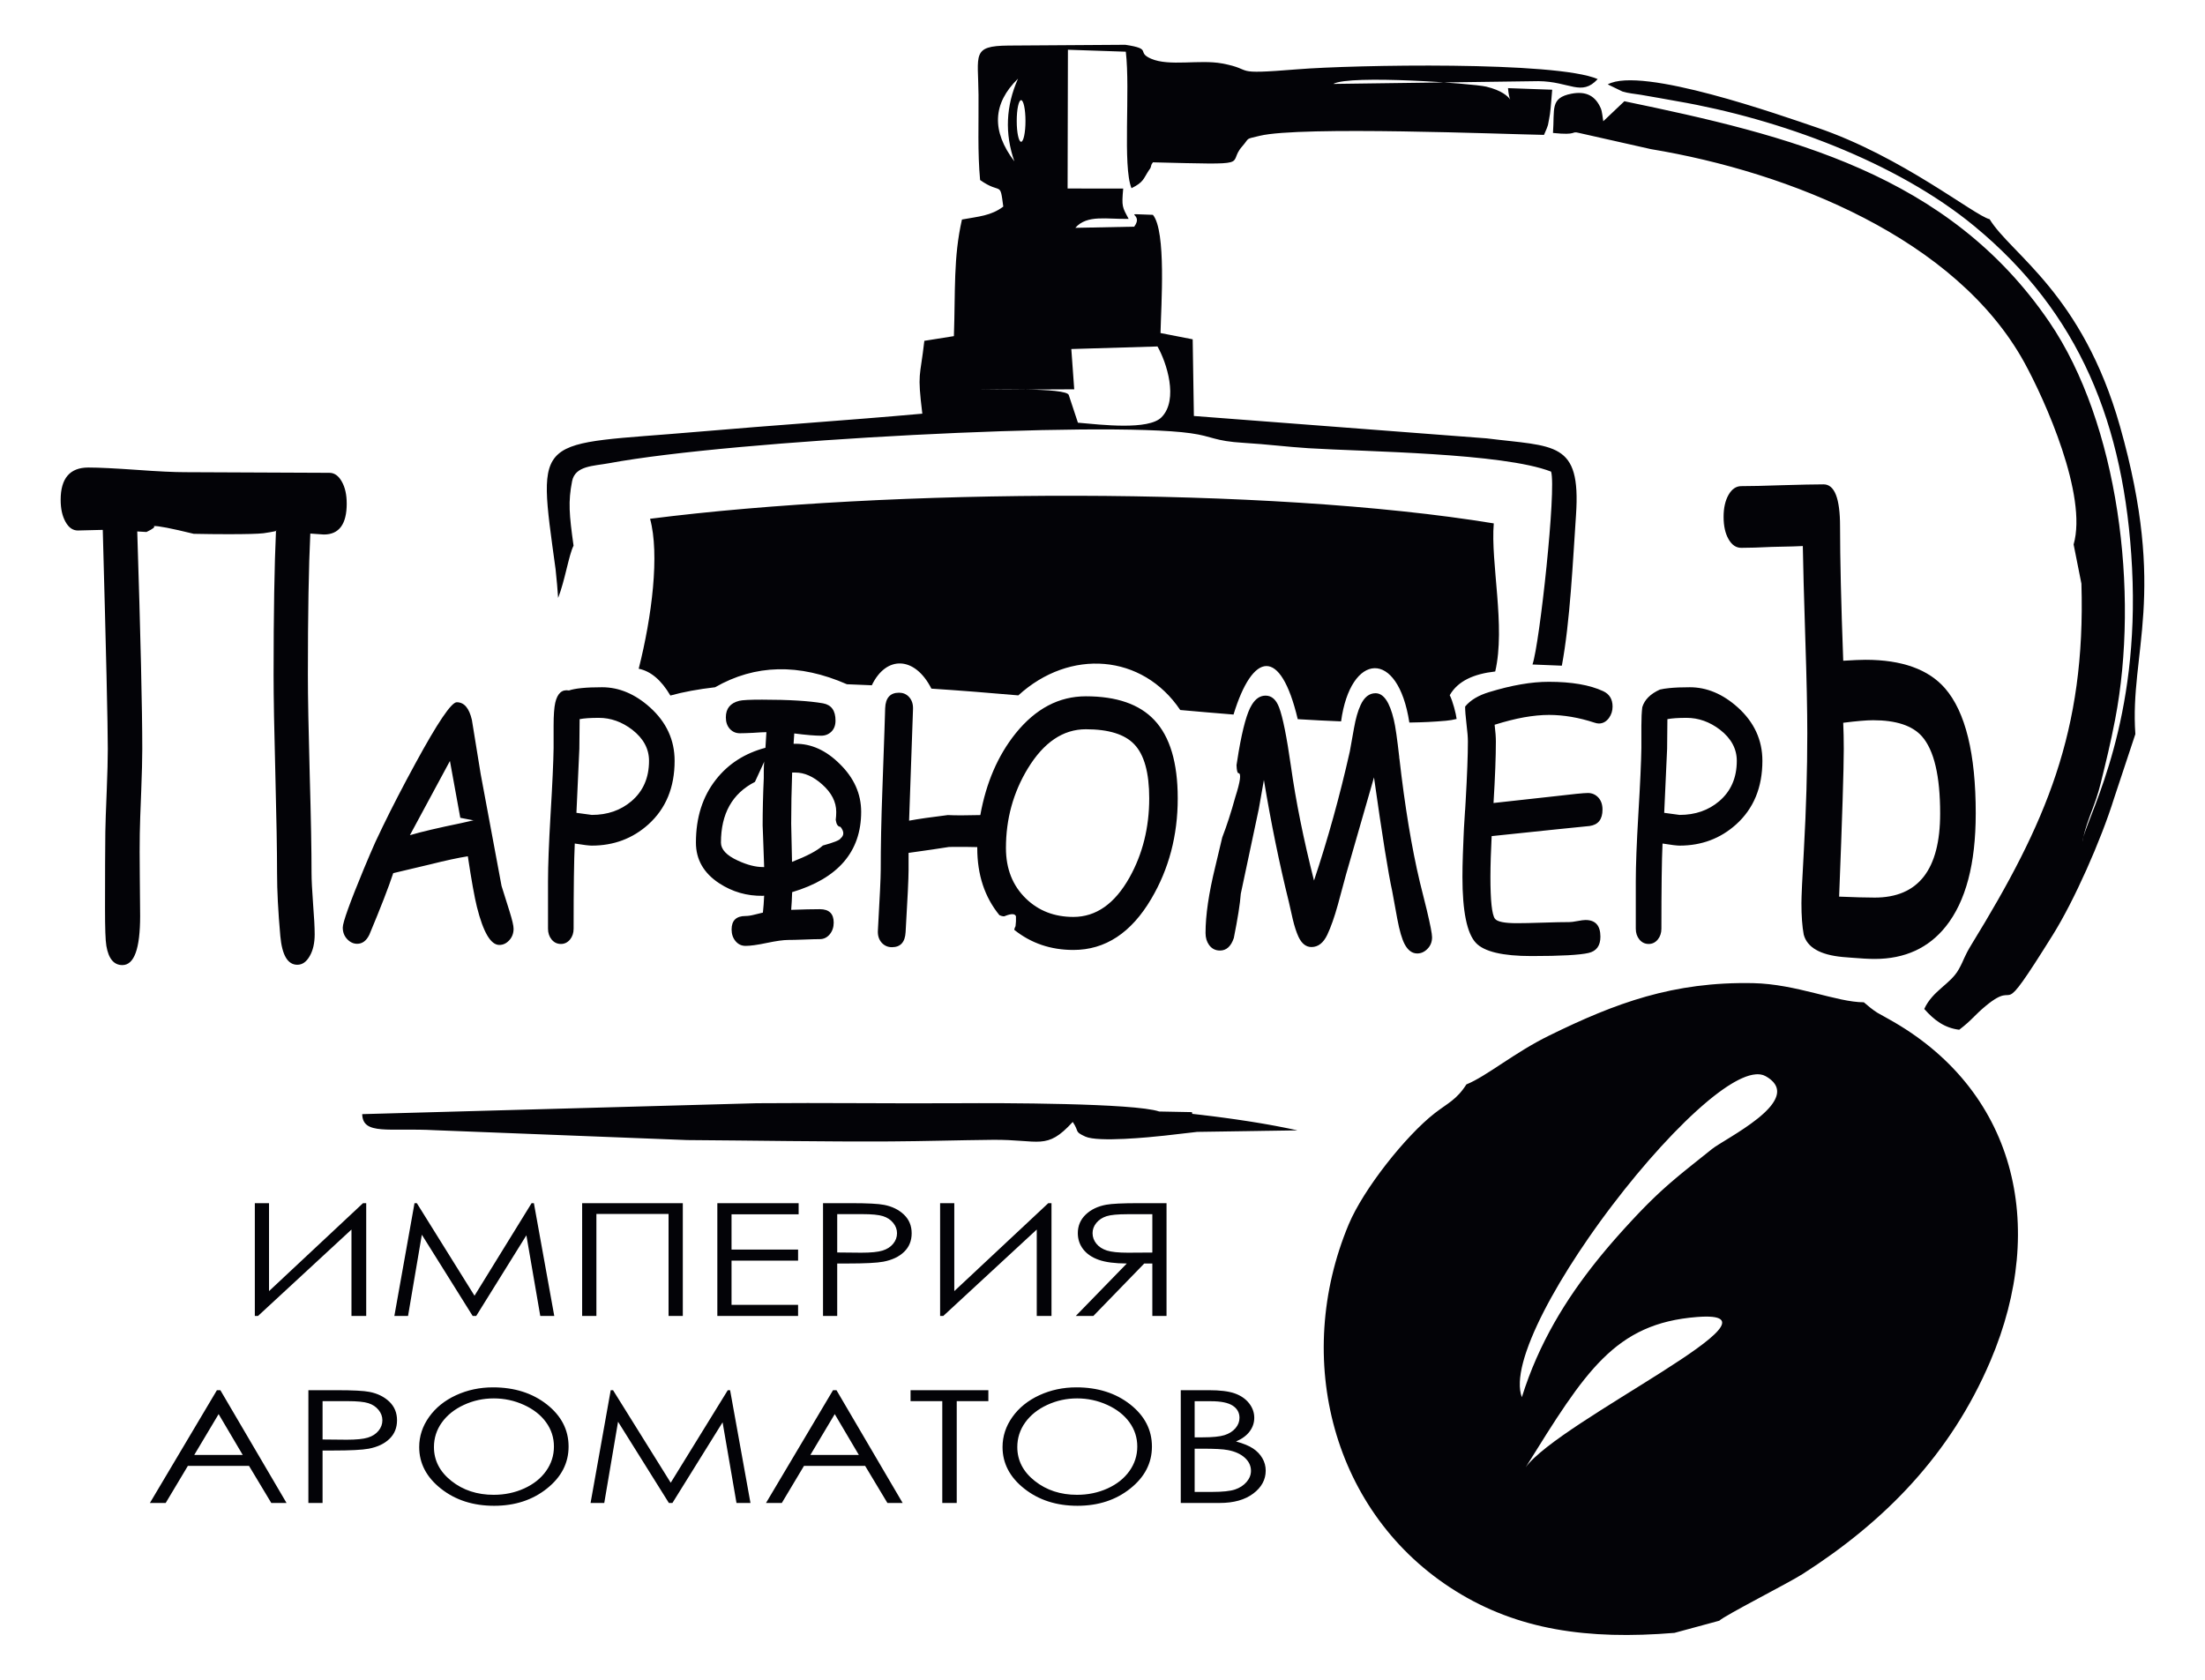
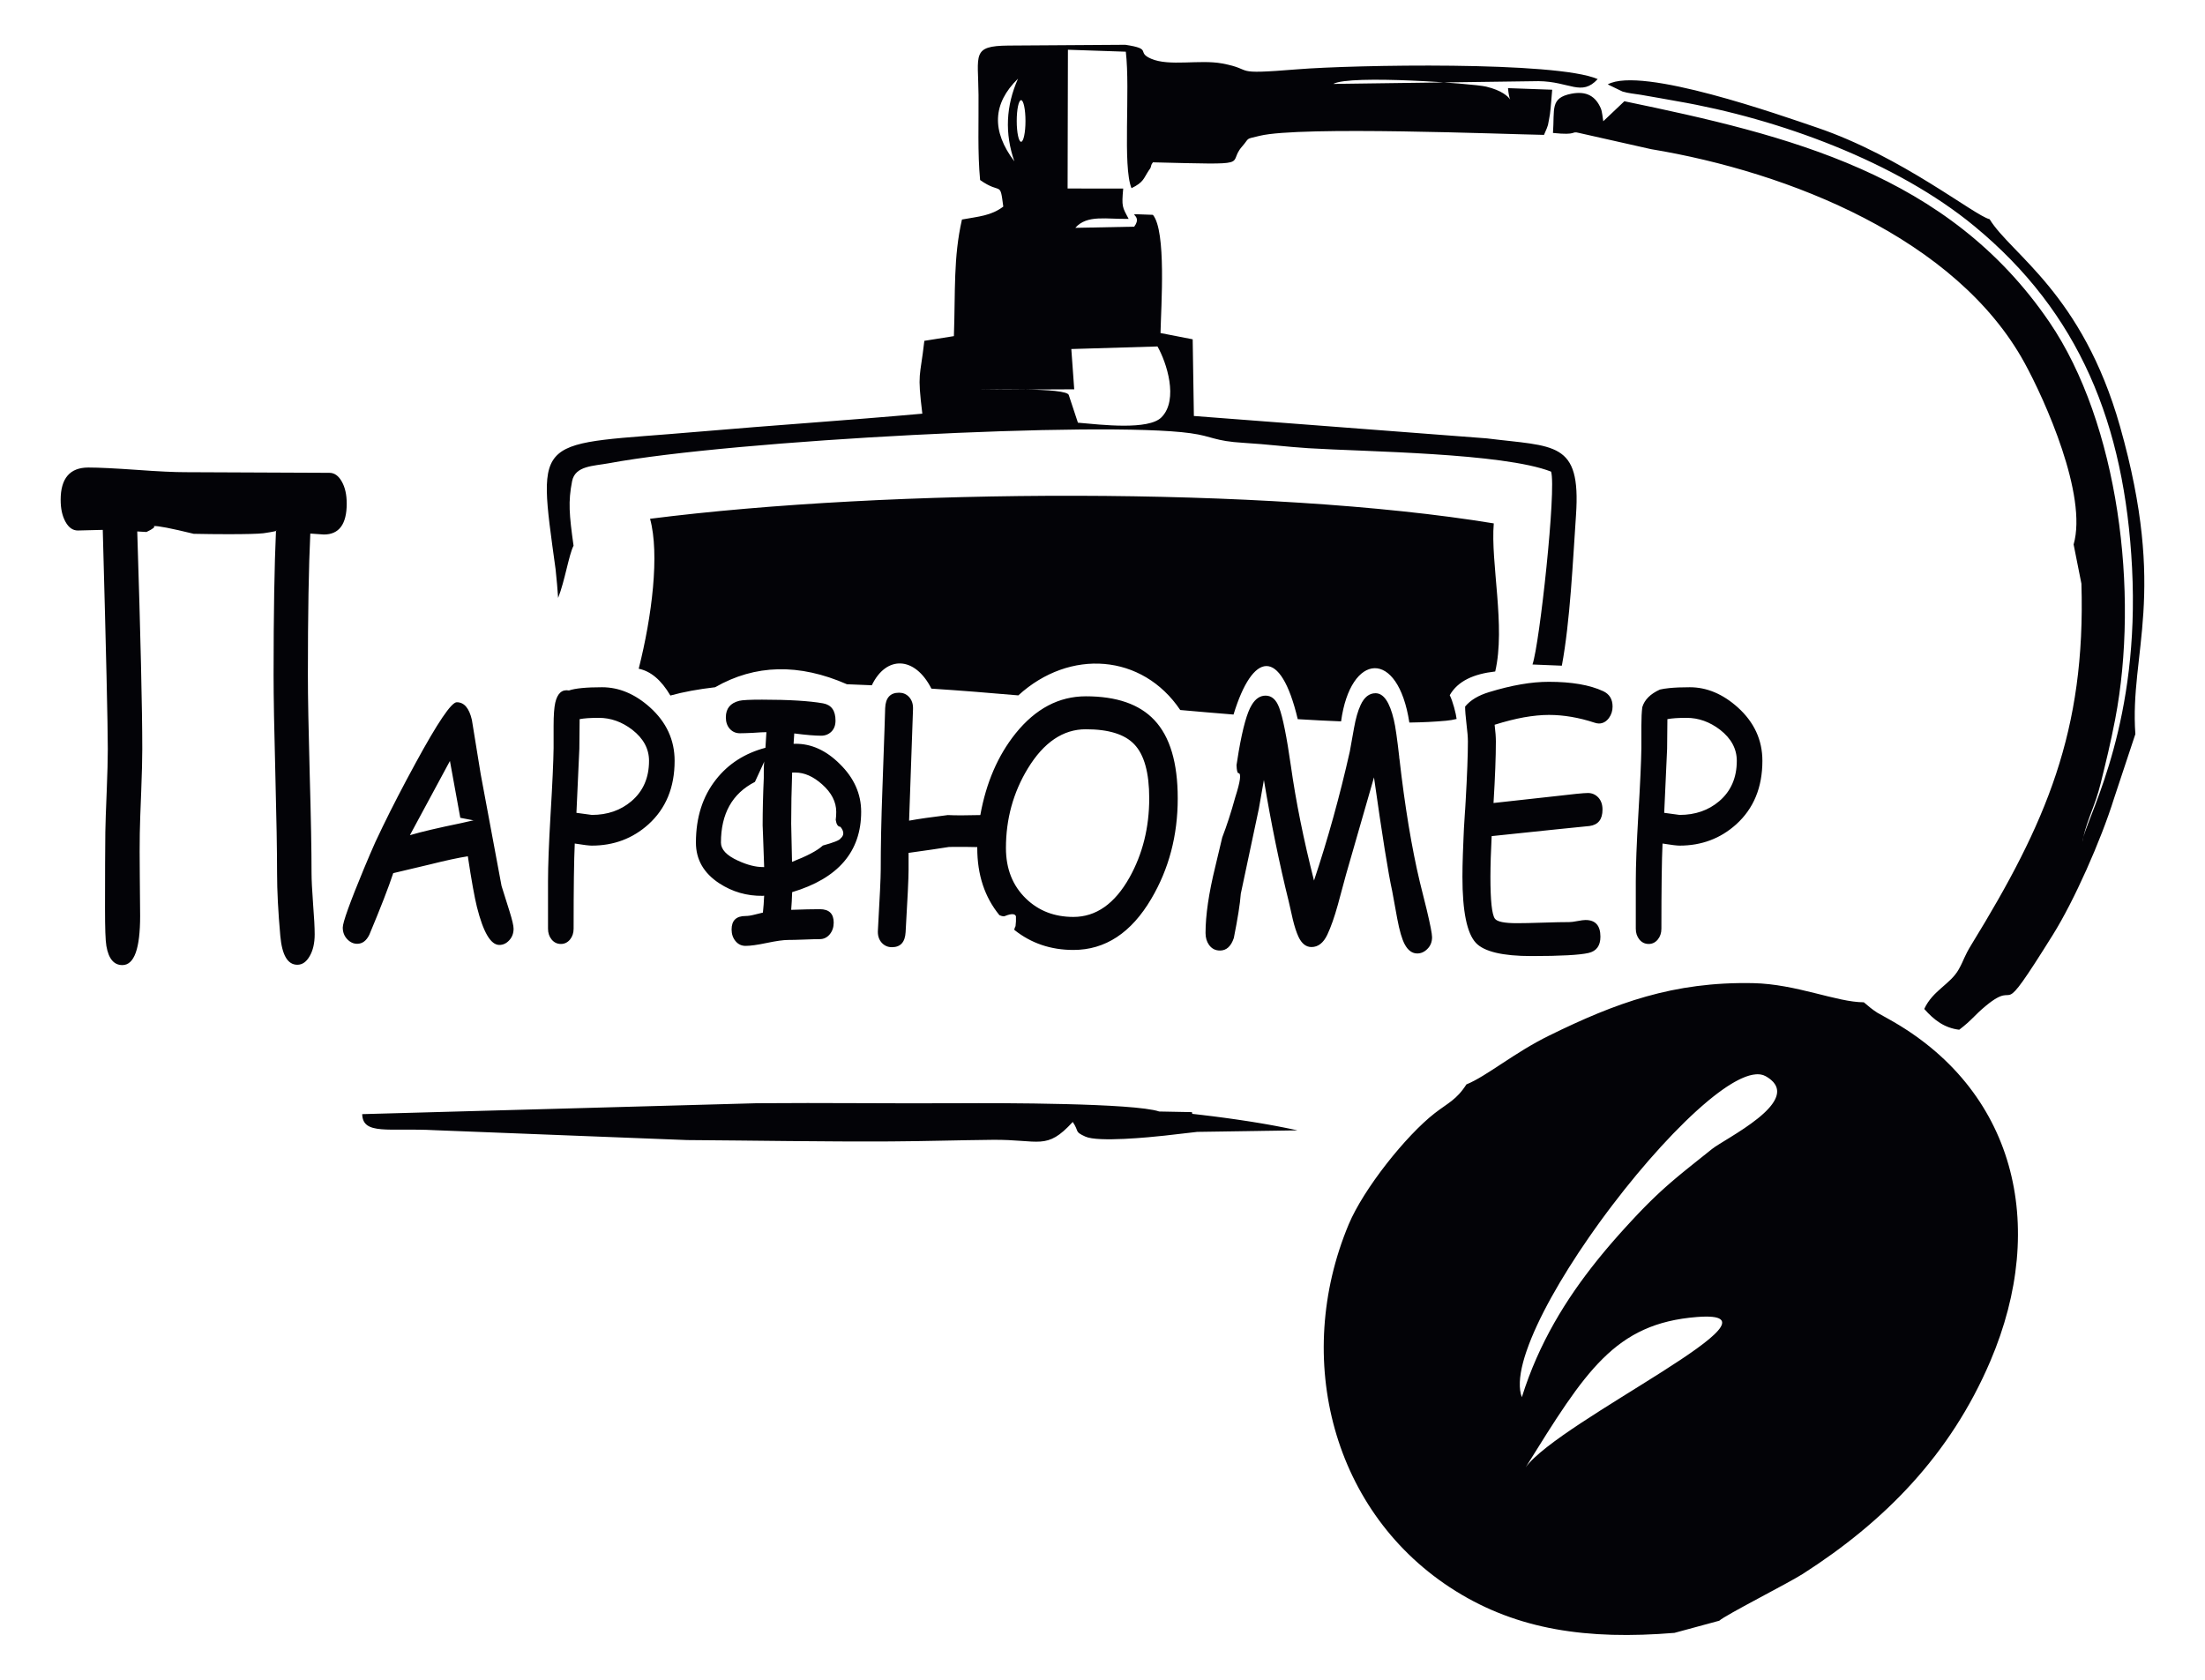
<svg xmlns="http://www.w3.org/2000/svg" xmlns:ns1="http://sodipodi.sourceforge.net/DTD/sodipodi-0.dtd" version="1.1" width="595.276pt" height="453.543pt" id="svg13" viewBox="0 0 595.276 453.543" ns1:docname="ПарфюмерЪ лого.cdr">
  <defs id="defs17" />
  <g id="Layer1000">
    <path d="m 134.797,255.133 c -2.322,0 -4.332,-3.426 -6.047,-10.264 -0.643,-2.593 -1.471,-7.159 -2.452,-13.675 -2.562,0.4 -5.927,1.125 -10.083,2.168 l -10.055,2.387 c -1.25,3.798 -3.403,9.344 -6.458,16.638 -0.801,1.635 -1.895,2.436 -3.274,2.436 -1.021,0 -1.91,-0.416 -2.706,-1.26 -0.789,-0.831 -1.189,-1.883 -1.189,-3.132 0,-1.378 1.894,-6.673 5.699,-15.856 1.186,-2.842 2.203,-5.215 3.055,-7.118 l 0.08,-0.176 c 0.619,-1.333 1.274,-2.71 1.963,-4.128 l 0.004,-0.005 c 2.489,-5.138 5.434,-10.833 8.837,-17.079 5.97,-10.975 9.681,-16.465 11.137,-16.465 1.998,0 3.351,1.583 4.086,4.775 l 2.372,14.61 5.632,30.204 2.158,6.864 c 0.733,2.345 1.092,3.901 1.092,4.69 0,1.246 -0.386,2.282 -1.17,3.126 -0.775,0.851 -1.676,1.26 -2.681,1.26 z m -13.331,-49.671 -10.806,20.037 c 3.041,-0.903 7.675,-1.988 13.862,-3.263 3.392,-0.76 4.476,-1.013 3.243,-0.757 l -3.502,-0.671 z m 38.303,22.855 c -0.707,0 -2.241,-0.179 -4.602,-0.563 -0.208,4.378 -0.311,12.046 -0.311,22.993 0,1.154 -0.32,2.131 -0.978,2.934 -0.659,0.789 -1.472,1.189 -2.45,1.189 -1.017,0 -1.843,-0.4 -2.5,-1.189 -0.658,-0.802 -0.984,-1.779 -0.984,-2.934 v -12.774 c 0,-4.259 0.232,-10.264 0.685,-17.992 0.504,-8.38 0.774,-14.374 0.823,-17.992 v -5.993 c 0,-2.877 0.155,-4.951 0.448,-6.263 0.587,-2.548 1.823,-3.645 3.702,-3.306 0.817,-0.279 1.962,-0.503 3.447,-0.649 1.483,-0.15 3.312,-0.222 5.48,-0.222 4.599,0 8.92,1.823 12.952,5.442 4.427,3.99 6.642,8.796 6.642,14.418 0,7.192 -2.357,12.905 -7.087,17.178 -4.247,3.809 -9.327,5.723 -15.269,5.723 z m 1.883,-34.499 c -1.097,0 -2.091,0.028 -2.965,0.086 -0.862,0.059 -1.601,0.148 -2.205,0.267 l -0.077,7.999 -0.786,17.295 4.151,0.563 c 4.228,0 7.787,-1.234 10.686,-3.697 3.175,-2.698 4.76,-6.333 4.76,-10.914 0,-3.236 -1.512,-6.04 -4.527,-8.384 -2.797,-2.145 -5.812,-3.214 -9.036,-3.214 z m 70.833,25.377 c 0,10.754 -6.218,17.977 -18.633,21.686 -0.053,1.734 -0.14,3.336 -0.258,4.776 3.25,-0.119 5.827,-0.177 7.732,-0.177 2.504,0 3.746,1.215 3.746,3.621 0,1.242 -0.351,2.294 -1.074,3.171 -0.725,0.861 -1.611,1.292 -2.672,1.292 -0.952,0 -2.372,0.046 -4.264,0.118 -1.883,0.074 -3.312,0.105 -4.267,0.105 -1.301,0 -3.223,0.27 -5.765,0.802 -2.526,0.533 -4.447,0.798 -5.749,0.798 -1.085,0 -1.986,-0.414 -2.707,-1.276 -0.709,-0.861 -1.068,-1.894 -1.068,-3.144 0,-2.431 1.248,-3.649 3.774,-3.649 0.645,0 1.448,-0.115 2.373,-0.355 1.237,-0.312 2.002,-0.507 2.308,-0.563 0.156,-1.397 0.26,-2.909 0.335,-4.569 l -0.374,0.042 c -4.28,0.061 -8.2,-1.064 -11.745,-3.38 -4.205,-2.759 -6.302,-6.422 -6.302,-10.995 0,-6.777 1.803,-12.457 5.428,-17.041 3.323,-4.228 7.771,-7.079 13.34,-8.557 0.08,-1.337 0.158,-2.747 0.26,-4.216 -0.723,0 -1.922,0.059 -3.586,0.18 -1.532,0.073 -2.733,0.115 -3.583,0.115 -1.084,0 -1.984,-0.396 -2.707,-1.182 -0.722,-0.802 -1.073,-1.84 -1.073,-3.116 0,-2.372 1.2,-3.855 3.625,-4.465 0.825,-0.208 2.877,-0.311 6.15,-0.311 7.285,0 12.777,0.342 16.475,0.994 2.245,0.416 3.354,1.959 3.354,4.66 0,1.244 -0.362,2.239 -1.109,2.98 -0.747,0.726 -1.66,1.1 -2.772,1.1 -1.64,0 -4.062,-0.196 -7.256,-0.612 -0.057,0.964 -0.119,1.881 -0.18,2.789 h 0.488 c 4.305,-0.03 8.286,1.777 11.964,5.432 3.854,3.764 5.791,8.082 5.791,12.946 z m -6.731,0 c 0,-2.699 -1.277,-5.175 -3.818,-7.429 -2.384,-2.125 -4.796,-3.179 -7.205,-3.179 -0.286,0 -0.571,0 -0.878,0 -0.17,4.705 -0.258,9.291 -0.258,13.784 0,0.886 0.077,4.346 0.223,10.338 4.005,-1.557 6.739,-2.997 8.195,-4.304 l 0.131,-0.114 c 2.956,-0.81 4.548,-1.448 4.775,-1.91 0.996,-0.838 0.989,-1.886 -0.028,-3.143 -0.671,-0.02 -1.097,-0.643 -1.274,-1.867 0.092,-0.694 0.138,-1.419 0.138,-2.176 z m -19.456,14.906 c -0.27,-7.775 -0.41,-11.479 -0.41,-11.171 0,-3.975 0.1,-8.262 0.308,-12.861 -0.019,-3.014 0.053,-4.546 0.209,-4.6 l -2.601,5.646 c -6.118,3.126 -9.172,8.588 -9.172,16.384 0,1.856 1.517,3.473 4.577,4.867 2.509,1.161 4.756,1.736 6.714,1.736 0.131,0 0.258,0 0.374,0 z m 111.651,-18.555 c 0,10.027 -2.376,19.058 -7.131,27.115 -5.416,9.213 -12.431,13.824 -21.039,13.824 -6.114,0 -11.433,-1.807 -15.964,-5.432 0.045,-0.336 0.16,-0.667 0.346,-0.993 0.115,-0.851 0.151,-1.738 0.112,-2.665 -0.263,-0.719 -1.213,-0.755 -2.849,-0.113 -0.3,0.214 -0.833,0.152 -1.613,-0.187 -3.988,-4.875 -5.983,-10.912 -5.983,-18.126 v -0.253 c -1.692,-0.059 -4.218,-0.073 -7.598,-0.042 -2.458,0.399 -6.11,0.933 -10.946,1.603 0,1.538 0,3.067 0,4.607 0,2.227 -0.27,7.833 -0.801,16.81 -0.151,2.698 -1.38,4.048 -3.698,4.048 -1.082,0 -1.986,-0.388 -2.723,-1.172 -0.797,-0.875 -1.16,-2.016 -1.054,-3.441 0.5,-8.798 0.761,-14.223 0.761,-16.246 0,-6.286 0.14,-13.567 0.451,-21.86 0.5,-13.931 0.745,-21.213 0.745,-21.82 0.107,-2.777 1.359,-4.174 3.745,-4.174 1.052,0 1.946,0.363 2.638,1.088 0.813,0.846 1.188,1.958 1.136,3.351 -0.243,6.723 -0.595,16.764 -1.058,30.111 2.477,-0.458 5.96,-0.963 10.468,-1.512 1.962,0.103 4.888,0.103 8.764,0 1.567,-8.724 4.732,-16.066 9.518,-22.042 5.389,-6.688 11.708,-10.024 18.965,-10.024 8.304,0 14.481,2.134 18.5,6.422 4.205,4.463 6.309,11.492 6.309,21.121 z m -7.698,0 c 0,-6.928 -1.356,-11.792 -4.048,-14.595 -2.568,-2.701 -6.926,-4.052 -13.063,-4.052 -6.148,0 -11.37,3.533 -15.677,10.611 -3.934,6.479 -5.893,13.645 -5.893,21.461 0,5.593 1.794,10.146 5.402,13.645 3.418,3.308 7.688,4.955 12.806,4.955 6.107,0 11.162,-3.545 15.147,-10.646 3.545,-6.337 5.325,-13.474 5.325,-21.378 z m 72.359,41.888 c -1.364,0 -2.485,-0.818 -3.362,-2.431 -0.759,-1.394 -1.429,-3.712 -2.038,-6.957 l -1.367,-7.476 c -1.032,-4.63 -2.669,-14.867 -4.911,-30.678 l -7.543,26.21 -2.23,8.248 c -0.915,3.276 -1.856,5.961 -2.835,8.037 -1.056,2.213 -2.476,3.314 -4.271,3.314 -1.48,0 -2.65,-0.937 -3.517,-2.791 -0.554,-1.215 -1.058,-2.759 -1.512,-4.641 l -1.094,-4.822 c -2.537,-10.237 -4.78,-21.182 -6.717,-32.855 l -1.367,7.772 -4.871,22.944 c -0.194,2.705 -0.825,6.678 -1.883,11.957 -0.759,2.255 -1.999,3.381 -3.738,3.381 -1.238,0 -2.218,-0.5 -2.951,-1.513 -0.621,-0.871 -0.945,-1.939 -0.945,-3.216 0,-4.84 0.879,-10.77 2.605,-17.816 l 1.902,-7.995 c 1.229,-3.179 2.4,-6.79 3.513,-10.836 1.387,-4.324 1.673,-6.496 0.857,-6.517 -0.287,-0.028 -0.458,-0.751 -0.514,-2.168 l 0.589,-3.691 c 1.105,-6.394 2.279,-10.578 3.517,-12.551 1.008,-1.688 2.257,-2.521 3.741,-2.521 1.637,0 2.861,1.066 3.661,3.222 0.978,2.563 2.037,7.828 3.171,15.766 1.341,9.538 3.418,19.845 6.24,30.94 3.723,-11.152 6.949,-22.765 9.669,-34.856 l 1.136,-6.336 c 0.451,-2.548 1.044,-4.611 1.767,-6.173 0.978,-2.145 2.331,-3.213 4.044,-3.213 2.173,0 3.817,2.401 4.942,7.207 0.411,1.661 0.897,5.066 1.481,10.243 -0.307,-0.188 -0.307,-0.168 0.005,0.064 1.483,13.065 3.334,24.234 5.537,33.495 l 1.859,7.477 c 0.953,4.006 1.433,6.466 1.433,7.385 0,1.247 -0.402,2.298 -1.229,3.132 -0.811,0.846 -1.743,1.26 -2.775,1.26 z m 49.032,-62.091 c -0.358,0 -0.743,-0.08 -1.173,-0.222 -4.256,-1.397 -8.365,-2.093 -12.311,-2.093 -2.062,0 -4.317,0.226 -6.768,0.654 -2.44,0.446 -5.066,1.112 -7.89,2.002 0.231,1.883 0.335,3.396 0.335,4.526 0,4.018 -0.204,9.554 -0.633,16.599 l 16.541,-1.823 c 4.86,-0.581 7.84,-0.875 8.947,-0.875 1.108,0 2.039,0.413 2.799,1.213 0.75,0.817 1.133,1.901 1.133,3.262 0,2.642 -1.157,4.109 -3.479,4.434 l -8.987,0.909 -17.459,1.823 c -0.085,2.063 -0.177,4.003 -0.242,5.843 -0.049,1.839 -0.091,3.561 -0.091,5.162 0,6.396 0.4,10.162 1.212,11.291 0.609,0.817 2.578,1.215 5.931,1.215 1.563,0 3.905,-0.045 7.041,-0.15 3.132,-0.106 5.49,-0.148 7.092,-0.148 0.5,0 1.237,-0.087 2.214,-0.279 0.992,-0.191 1.715,-0.283 2.193,-0.283 2.668,0 4.012,1.495 4.012,4.509 0,2.445 -1.074,3.9 -3.215,4.39 -2.369,0.548 -7.487,0.833 -15.377,0.833 -7.802,0 -12.816,-1.19 -15.03,-3.561 -2.414,-2.579 -3.629,-8.515 -3.629,-17.816 0,-1.852 0.043,-3.885 0.119,-6.094 0.051,-1.471 0.114,-3.021 0.185,-4.652 v -0.004 l 0.102,-2.319 0.003,-0.029 0.005,-0.119 0.296,-4.751 0.015,-0.024 0.116,-1.99 0.019,-0.29 c 0.416,-7.231 0.615,-12.657 0.615,-16.274 0,-1.084 -0.117,-2.644 -0.378,-4.717 -0.246,-2.076 -0.372,-3.649 -0.372,-4.718 1.413,-1.73 3.582,-3.033 6.499,-3.912 3.019,-0.921 5.865,-1.619 8.545,-2.081 2.684,-0.474 5.21,-0.696 7.58,-0.696 6.111,0 10.998,0.833 14.645,2.525 1.692,0.785 2.541,2.163 2.541,4.165 0,1.158 -0.336,2.182 -0.98,3.083 -0.734,0.984 -1.64,1.485 -2.723,1.485 z m 21.789,32.974 c -0.706,0 -2.245,-0.179 -4.603,-0.563 -0.204,4.378 -0.307,12.046 -0.307,22.993 0,1.154 -0.324,2.131 -0.982,2.934 -0.658,0.789 -1.468,1.189 -2.449,1.189 -1.017,0 -1.844,-0.4 -2.5,-1.189 -0.658,-0.802 -0.98,-1.779 -0.98,-2.934 v -12.774 c 0,-4.259 0.23,-10.264 0.683,-17.992 0.504,-8.38 0.77,-14.374 0.824,-17.992 v -5.993 c 0,-2.109 0.085,-3.789 0.245,-5.049 0.602,-2.018 2.189,-3.604 4.752,-4.761 v -0.003 c 0.705,-0.168 1.572,-0.303 2.596,-0.405 1.483,-0.15 3.316,-0.222 5.48,-0.222 4.602,0 8.919,1.823 12.956,5.442 4.424,3.99 6.642,8.796 6.642,14.418 0,7.192 -2.361,12.905 -7.093,17.178 -4.24,3.809 -9.322,5.723 -15.265,5.723 z m 1.882,-34.499 c -1.092,0 -2.087,0.028 -2.965,0.086 -0.862,0.059 -1.597,0.148 -2.206,0.267 l -0.076,7.999 -0.785,17.295 4.151,0.563 c 4.231,0 7.786,-1.234 10.688,-3.697 3.171,-2.698 4.758,-6.333 4.758,-10.914 0,-3.236 -1.509,-6.04 -4.523,-8.384 -2.801,-2.145 -5.815,-3.214 -9.042,-3.214 z" style="fill:#030307;fill-rule:evenodd" id="path2" />
    <path d="m 93.604,135.949 c 0,5.572 -2.054,8.369 -6.174,8.369 -0.161,0 -1.375,-0.087 -3.658,-0.257 -0.432,8.943 -0.653,21.657 -0.653,38.171 0,5.974 0.173,14.885 0.491,26.744 0.338,11.856 0.496,20.773 0.496,26.742 0,1.855 0.145,4.598 0.412,8.283 0.291,3.686 0.435,6.459 0.435,8.286 0,2.345 -0.447,4.316 -1.344,5.858 -0.894,1.57 -1.992,2.339 -3.336,2.339 -2.605,0 -4.12,-2.571 -4.598,-7.77 -0.589,-6.57 -0.877,-12.255 -0.877,-16.997 0,-5.969 -0.159,-14.885 -0.463,-26.742 -0.32,-11.859 -0.476,-20.77 -0.476,-26.744 0,-16.568 0.222,-29.571 0.65,-38.999 h -0.047 c 0.658,0.058 -0.447,0.314 -3.322,0.743 -1.515,0.175 -4.727,0.256 -9.578,0.256 -3.135,0 -6.223,-0.035 -9.258,-0.101 -6.108,-1.493 -9.713,-2.191 -10.816,-2.096 0.496,0.22 -0.151,0.755 -1.944,1.601 v 0.003 l -2.489,-0.148 c 0.893,28.284 1.356,47.888 1.356,58.745 0,2.739 -0.096,6.543 -0.286,11.397 -0.227,5.401 -0.351,9.227 -0.387,11.458 -0.048,2.799 -0.048,6.486 0,11.058 0.064,5.798 0.096,9.509 0.096,11.14 0,8.858 -1.595,13.286 -4.803,13.286 -2.283,0 -3.721,-1.716 -4.313,-5.172 -0.255,-1.456 -0.364,-4.827 -0.364,-10.137 0,-9.148 0.033,-16.005 0.083,-20.577 0.027,-2.139 0.159,-5.885 0.379,-11.228 0.191,-4.742 0.287,-8.487 0.287,-11.226 0,-6.574 -0.458,-26.286 -1.357,-59.169 -0.657,0 -1.787,0.026 -3.367,0.083 -1.436,0.059 -2.572,0.085 -3.37,0.085 -1.343,0 -2.46,-0.77 -3.323,-2.342 -0.877,-1.57 -1.308,-3.544 -1.308,-5.943 0,-5.798 2.494,-8.714 7.473,-8.714 2.904,0 7.251,0.228 13.063,0.63 5.795,0.424 10.135,0.627 13.04,0.627 l 38.977,0.172 c 1.34,0 2.441,0.77 3.332,2.341 0.899,1.573 1.34,3.544 1.34,5.944 z" style="fill:#030307;fill-rule:evenodd" id="path4" />
-     <path d="m 533.381,219.66 c 0,13.573 -2.686,23.71 -8.059,30.456 -4.662,5.854 -11.074,8.798 -19.211,8.798 -1.583,0 -3.725,-0.115 -6.427,-0.344 l -2.068,-0.167 -0.045,-0.004 -0.12,-0.009 c -6.082,-0.569 -9.585,-2.589 -10.508,-6.05 -0.412,-2.236 -0.619,-5.062 -0.619,-8.482 0,-1.627 0.207,-6.488 0.673,-14.569 0.609,-10.944 0.909,-21.375 0.909,-31.313 0,-6.143 -0.17,-14.573 -0.528,-25.284 -0.38,-11.945 -0.609,-20.349 -0.679,-25.26 -0.803,0.06 -3.573,0.144 -8.304,0.233 -3.378,0.167 -6.147,0.252 -8.304,0.252 -1.417,0 -2.556,-0.77 -3.443,-2.342 -0.891,-1.54 -1.336,-3.57 -1.336,-6.03 0,-2.397 0.445,-4.369 1.336,-5.94 0.887,-1.544 2.026,-2.346 3.443,-2.346 2.488,0 6.178,-0.082 11.104,-0.254 4.928,-0.14 8.636,-0.228 11.109,-0.228 2.965,0 4.448,3.773 4.448,11.369 0,8.544 0.28,20.63 0.858,36.255 2.735,-0.168 4.73,-0.256 6,-0.256 9.836,0 17.002,2.572 21.468,7.688 5.536,6.372 8.306,17.654 8.306,33.827 z m -9.606,0 c 0,-10.145 -1.632,-17.116 -4.928,-20.857 -2.569,-2.887 -6.953,-4.343 -13.167,-4.343 -1.779,0 -4.467,0.229 -8.073,0.688 0.097,2.168 0.149,4.538 0.149,7.112 0,5.227 -0.414,18.513 -1.253,39.828 4.183,0.175 7.381,0.26 9.607,0.26 11.779,0 17.664,-7.575 17.664,-22.687 z" style="fill:#030307;fill-rule:evenodd" id="path6" />
    <path d="m 410.846,377.25 c -0.107,-0.283 -0.196,-0.584 -0.274,-0.896 l -0.004,-0.005 v -0.008 c -0.075,-0.306 -0.131,-0.629 -0.176,-0.961 l -0.003,-0.02 c -0.043,-0.324 -0.071,-0.664 -0.085,-1.013 l -0.004,-0.065 c -0.009,-0.34 -0.009,-0.691 0.004,-1.05 v -0.101 c 0.016,-0.347 0.043,-0.706 0.077,-1.068 l 0.021,-0.188 c 0.039,-0.343 0.086,-0.695 0.143,-1.054 l 0.043,-0.262 c 0.055,-0.338 0.123,-0.682 0.196,-1.033 l 0.071,-0.34 c 0.075,-0.323 0.153,-0.657 0.237,-0.99 l 0.124,-0.479 c 0.08,-0.306 0.17,-0.62 0.262,-0.933 0.055,-0.188 0.112,-0.375 0.168,-0.564 0.092,-0.298 0.19,-0.598 0.291,-0.905 0.072,-0.218 0.145,-0.437 0.222,-0.655 2.973,-8.632 9.227,-19.642 16.783,-30.547 l 0.007,-0.008 0.255,-0.364 c 0.339,-0.491 0.682,-0.981 1.028,-1.467 l 0.47,-0.659 c 0.255,-0.36 0.514,-0.723 0.775,-1.085 l 0.099,-0.138 0.594,-0.822 0.1,-0.138 0.103,-0.134 0.2,-0.274 0.097,-0.138 0.1,-0.138 c 0.368,-0.496 0.735,-0.998 1.109,-1.493 v -0.004 l 0.103,-0.134 0.1,-0.138 0.102,-0.136 c 0.372,-0.494 0.746,-0.992 1.124,-1.487 l 0.013,-0.016 c 8.506,-11.177 17.839,-21.483 25.71,-28.038 l 0.005,-0.004 0.181,-0.154 c 0.379,-0.312 0.75,-0.614 1.12,-0.905 l 0.224,-0.18 c 0.344,-0.271 0.685,-0.531 1.022,-0.786 l 0.324,-0.245 c 0.315,-0.236 0.625,-0.461 0.935,-0.683 l 0.355,-0.249 c 0.282,-0.197 0.559,-0.389 0.835,-0.572 l 0.396,-0.263 c 0.259,-0.168 0.519,-0.33 0.775,-0.487 0.156,-0.098 0.31,-0.192 0.461,-0.281 0.216,-0.13 0.431,-0.25 0.641,-0.371 0.19,-0.104 0.376,-0.208 0.565,-0.306 0.173,-0.095 0.347,-0.184 0.514,-0.27 0.217,-0.105 0.427,-0.206 0.635,-0.304 0.127,-0.06 0.254,-0.114 0.38,-0.168 0.232,-0.105 0.466,-0.197 0.694,-0.286 0.088,-0.034 0.177,-0.069 0.266,-0.102 0.264,-0.093 0.516,-0.177 0.767,-0.252 l 0.217,-0.062 c 0.271,-0.073 0.535,-0.136 0.794,-0.184 l 0.064,-0.013 c 0.259,-0.044 0.512,-0.078 0.759,-0.097 l 0.012,-10e-4 0.155,-0.013 0.107,-0.005 c 0.139,-0.008 0.276,-0.008 0.408,-0.003 0.162,0.003 0.316,0.015 0.474,0.033 0.077,0.008 0.151,0.02 0.227,0.032 0.204,0.033 0.402,0.079 0.593,0.138 l 0.061,0.02 c 0.223,0.075 0.432,0.167 0.633,0.278 0.167,0.098 0.328,0.191 0.484,0.286 l 0.04,0.026 c 0.125,0.079 0.243,0.16 0.36,0.238 l 0.147,0.106 0.02,0.018 c 0.061,0.042 0.119,0.087 0.176,0.131 l 0.023,0.016 c 0.075,0.064 0.151,0.124 0.222,0.185 l 0.021,0.016 0.02,0.016 c 0.184,0.159 0.351,0.314 0.5,0.479 l 0.008,0.008 0.051,0.054 0.003,0.008 c 0.027,0.026 0.049,0.057 0.073,0.085 l 0.039,0.042 c 0.259,0.312 0.463,0.629 0.611,0.951 l 0.021,0.045 c 0.041,0.095 0.077,0.187 0.111,0.279 l 0.016,0.046 0.015,0.045 c 0.024,0.077 0.047,0.152 0.065,0.23 l 0.028,0.13 c 0.017,0.064 0.025,0.134 0.036,0.201 0.009,0.057 0.016,0.114 0.02,0.168 0.005,0.054 0.012,0.111 0.012,0.162 10e-4,0.069 0.007,0.14 0.007,0.209 l -0.007,0.127 c 0,0.077 -0.008,0.155 -0.016,0.233 l -0.015,0.111 v 0 l -10e-4,0.029 -0.003,0.004 c -0.008,0.057 -0.016,0.114 -0.027,0.172 -0.015,0.069 -0.031,0.138 -0.045,0.206 l -0.035,0.148 c -0.02,0.065 -0.036,0.13 -0.055,0.195 l -0.055,0.158 c -0.023,0.071 -0.049,0.144 -0.08,0.214 l -0.057,0.14 c -0.028,0.073 -0.063,0.15 -0.097,0.225 l -0.072,0.146 c -0.036,0.074 -0.073,0.148 -0.116,0.222 l -0.081,0.148 c -0.039,0.071 -0.08,0.14 -0.123,0.213 l -0.107,0.169 -0.11,0.167 -0.135,0.2 -0.112,0.158 c -0.053,0.074 -0.111,0.147 -0.166,0.22 l -0.109,0.142 -0.179,0.222 -0.126,0.151 -0.187,0.218 -0.131,0.146 -0.211,0.232 -0.104,0.108 -0.25,0.26 -0.096,0.099 c -0.092,0.091 -0.183,0.184 -0.279,0.275 l -0.088,0.087 c -0.097,0.093 -0.2,0.188 -0.3,0.282 l -0.077,0.07 c -0.107,0.099 -0.216,0.199 -0.33,0.296 l -0.065,0.058 c -0.12,0.11 -0.243,0.214 -0.366,0.32 l -0.012,0.011 -0.008,0.009 c -0.119,0.098 -0.232,0.195 -0.351,0.294 l -0.063,0.049 -0.064,0.057 -0.335,0.269 -0.036,0.03 -0.013,0.012 v 0 c -4.534,3.633 -10.598,6.826 -12.305,8.204 l -0.004,0.004 -0.36,0.29 -0.003,0.001 -0.356,0.286 -10e-4,10e-4 -0.354,0.282 -0.003,0.004 -0.347,0.281 -0.001,10e-4 -0.346,0.275 -0.004,0.003 -0.339,0.271 -0.007,10e-4 -0.336,0.27 -0.003,0.001 -0.335,0.27 -0.004,0.001 -0.328,0.264 -0.007,0.003 -0.324,0.261 -0.004,0.003 -0.324,0.26 -0.007,0.004 -0.32,0.257 -0.004,0.003 -0.32,0.254 -0.003,0.003 -0.32,0.256 -0.003,10e-4 -0.314,0.252 h -0.005 l -0.312,0.253 -0.004,0.003 -0.31,0.252 h -0.003 l -0.311,0.25 -0.004,0.003 -0.308,0.248 -10e-4,0.001 -0.307,0.245 -0.001,0.005 -0.307,0.245 h -0.003 l -0.302,0.249 -0.004,10e-4 -0.302,0.245 h -0.003 l -0.303,0.25 h -0.001 l -0.303,0.249 h -0.001 l -0.298,0.247 h -0.004 l -0.299,0.249 h -0.004 l -0.296,0.249 -10e-4,0.003 -0.3,0.249 h -0.003 l -0.298,0.253 h -0.003 l -0.3,0.252 v 0.003 l -0.298,0.253 h -0.004 l -0.296,0.256 -0.003,10e-4 -0.298,0.254 -0.003,0.004 -0.3,0.257 v 0 l -0.302,0.261 v 0.004 l -0.3,0.263 v 0 l -0.303,0.266 v 0 l -0.302,0.267 h -0.003 l -0.304,0.271 v 0.001 l -0.304,0.274 v 0 l -0.306,0.279 v 0 l -0.311,0.279 v 0.003 l -0.311,0.282 v 0 l -0.31,0.29 v 0 l -0.311,0.289 -0.004,0.003 -0.312,0.295 v 0 l -0.316,0.3 -0.004,0.001 -0.315,0.302 -10e-4,0.005 -0.323,0.307 v 0 l -0.323,0.314 v 0 l -0.33,0.318 v 0 l -0.328,0.324 v 0 l -0.331,0.328 v 0 l -0.336,0.336 v 0 l -0.338,0.34 v 0 l -0.34,0.345 h -0.003 l -0.346,0.352 v 0 l -0.347,0.359 v 0 l -0.351,0.363 -0.004,0.001 -0.354,0.371 -0.359,0.375 -0.363,0.385 h -0.003 l -0.367,0.391 -0.17,0.181 -0.168,0.18 -0.166,0.18 -0.055,0.057 -0.112,0.122 -0.17,0.18 -0.168,0.18 -0.111,0.118 -0.059,0.062 -0.167,0.183 -0.168,0.183 -0.163,0.176 -0.007,0.008 -0.012,0.015 -0.324,0.351 -0.168,0.184 -0.047,0.05 -0.015,0.016 -0.444,0.484 -0.099,0.111 -0.067,0.073 -0.17,0.187 -0.17,0.187 -0.156,0.171 -0.012,0.016 -0.168,0.184 -0.167,0.187 -0.17,0.191 -0.039,0.042 -0.131,0.143 -0.166,0.189 -0.17,0.188 -0.092,0.103 -0.073,0.085 -0.336,0.38 -0.148,0.166 -0.023,0.024 -0.164,0.189 -0.168,0.191 -0.17,0.192 -0.031,0.037 -0.135,0.153 -0.167,0.195 -0.17,0.191 -0.084,0.097 -0.082,0.097 -0.168,0.193 -0.167,0.195 -0.139,0.16 -0.027,0.032 -0.168,0.195 -0.167,0.195 -0.166,0.195 -0.027,0.03 -0.139,0.168 -0.168,0.195 -0.167,0.196 -0.077,0.094 -0.088,0.105 -0.168,0.197 -0.165,0.196 -0.164,0.201 -0.167,0.196 -0.163,0.203 -0.167,0.197 -0.16,0.192 -0.004,0.008 -0.167,0.201 -0.164,0.203 -0.166,0.2 -0.163,0.201 -0.166,0.2 -0.025,0.033 -0.259,0.322 -0.043,0.054 -0.166,0.203 -0.162,0.203 c -8.146,10.18 -15.581,22.078 -20.153,36.732 z m 47.317,-21.662 c -22.274,1.73 -30.18,14.719 -46.276,40.583 9.115,-12.628 73.786,-42.715 46.276,-40.583 z M 312.95,300.105 c -6.736,-2.289 -43.277,-2.302 -53.722,-2.235 -18.239,0.118 -36.584,-0.159 -54.954,0.004 l -106.491,2.944 c 0.149,5.765 7.208,3.668 19.65,4.34 l 68.045,2.66 c 18.285,0.119 36.678,0.467 54.952,0.367 9.196,-0.053 18.37,-0.339 27.481,-0.432 12.77,-0.135 14.563,2.983 21.695,-4.829 1.846,2.713 0.324,2.549 3.405,3.956 3.428,1.574 17.488,0.167 21.366,-0.258 l 8.832,-1.015 h 0.004 0.021 0.031 0.048 l 0.059,-0.003 h 0.073 l 0.084,-0.001 h 0.102 l 0.112,-0.004 0.125,-0.003 0.141,-0.001 0.151,-0.003 h 0.164 l 0.179,-0.004 0.19,-0.004 0.207,-0.003 0.216,-0.005 h 0.235 l 0.244,-0.007 0.256,-10e-4 0.271,-0.007 0.284,-0.004 0.298,-0.004 0.311,-0.004 0.324,-0.003 0.338,-0.005 0.351,-0.007 0.364,-0.005 0.372,-0.008 0.392,-0.004 0.404,-0.005 0.416,-0.008 0.43,-0.005 0.443,-0.007 0.455,-0.008 0.47,-0.007 0.484,-0.005 0.494,-0.008 0.51,-0.008 0.522,-0.009 0.535,-0.005 0.547,-0.012 0.566,-0.007 0.574,-0.011 0.589,-0.005 0.602,-0.012 0.615,-0.008 0.627,-0.009 0.643,-0.009 0.655,-0.011 0.666,-0.011 0.682,-0.012 0.694,-0.009 0.705,-0.009 0.723,-0.012 0.731,-0.009 0.75,-0.012 0.758,-0.013 0.773,-0.009 0.787,-0.013 0.801,-0.013 0.814,-0.011 0.826,-0.012 0.837,-0.012 -0.372,-0.085 -0.379,-0.082 -0.38,-0.08 -0.384,-0.081 -0.383,-0.081 -0.388,-0.081 h -0.003 l -0.386,-0.077 -0.392,-0.083 h -10e-4 l -0.392,-0.077 -0.394,-0.079 v 0 l -0.399,-0.077 -0.4,-0.077 h -10e-4 l -0.4,-0.079 v 0 l -0.404,-0.077 v 0 l -0.404,-0.077 v 0 l -0.411,-0.077 v 0 l -0.408,-0.075 h -10e-4 l -0.412,-0.073 v 0 l -0.415,-0.077 v 0 l -0.419,-0.075 v 0 l -0.416,-0.074 h -0.003 l -0.42,-0.073 v 0 l -0.424,-0.074 v 0 l -0.424,-0.073 v 0 l -0.427,-0.073 h -0.003 l -0.431,-0.07 v 0 l -0.428,-0.073 h -0.003 l -0.432,-0.069 h -0.003 l -0.435,-0.071 v 0 l -0.436,-0.073 h -0.004 l -0.438,-0.071 v 0 l -0.443,-0.069 v 0 l -0.444,-0.069 h -0.003 l -0.447,-0.069 v 0 l -0.45,-0.066 v 0 l -0.448,-0.069 v 0 l -0.454,-0.069 v 0 l -0.458,-0.068 v 0 l -0.455,-0.066 v 0 l -0.462,-0.068 v 0 l -0.465,-0.065 v 0 l -0.463,-0.066 v 0 l -0.466,-0.065 h -10e-4 l -0.466,-0.065 h -0.003 l -0.47,-0.065 h -10e-4 l -0.47,-0.065 v 0 l -0.479,-0.065 v 0 l -0.475,-0.061 h -0.001 l -0.479,-0.065 v 0 l -0.479,-0.061 v 0 l -0.484,-0.064 h -0.001 l -0.484,-0.062 h -0.003 l -0.483,-0.061 h -0.005 l -0.487,-0.061 h -0.003 l -0.49,-0.058 v 0 l -0.496,-0.061 v 0 l -0.494,-0.058 v 0 l -0.496,-0.061 h -0.004 l -0.498,-0.061 h -0.003 l -0.503,-0.057 v 0 l -0.504,-0.058 v 0 l -0.508,-0.061 h -0.001 l -0.507,-0.056 h -0.004 l -0.508,-0.056 -0.032,-0.155 -0.072,-0.314 z M 306.2,61.199 290.295,61.516 c 3.223,-3.655 8.559,-2.268 14.402,-2.424 -1.728,-3.222 -1.91,-3.271 -1.469,-8.18 l -15.012,-0.016 0.088,-37.465 15.629,0.527 c 1.232,10.527 -0.894,30.915 1.531,36.855 3.335,-1.639 3.182,-2.545 4.722,-4.87 0.149,-0.222 0.444,-0.486 0.546,-1.042 0.101,-0.565 0.302,-0.739 0.518,-1.074 28.038,0.698 19.765,0.649 24.057,-4.251 2.202,-2.511 0.639,-1.905 4.779,-2.909 10.985,-2.669 66.246,-0.425 76.743,-0.249 l 0.763,-1.783 c 0.068,-0.213 0.241,-0.654 0.311,-0.9 0.095,-0.349 0.52,-2.836 0.535,-2.946 0.278,-2.044 0.382,-4.326 0.603,-6.564 L 407.111,23.798 c 0.514,6.169 2.613,1.62 -5.896,-0.408 -3.553,-0.849 -36.747,-3.282 -41.28,-0.732 l 55.392,-0.747 c 8.48,0.086 11.601,4.222 15.996,-0.56 -11.229,-4.884 -66.121,-3.848 -81.026,-2.641 -18.708,1.518 -11.088,0.152 -20.387,-1.579 -6.038,-1.123 -14.222,0.863 -19.155,-1.276 -4.16,-1.804 0.57,-2.632 -6.96,-3.761 l -31.586,0.209 c -9.97,0.089 -8.127,2.395 -8.041,13.302 0.064,7.566 -0.275,15.542 0.427,23.003 5.776,4.08 5.332,0.016 6.258,7.175 -3.32,2.497 -6.647,2.661 -11.157,3.49 -2.342,10.273 -1.752,19.228 -2.177,31.483 l -7.979,1.27 c -1.174,10.338 -1.924,8.269 -0.544,19.667 -20.261,1.819 -40.154,3.114 -60.425,4.87 -44.326,3.847 -43.697,-0.195 -38.579,37.157 0.319,2.919 0.524,5.478 0.682,7.725 1.832,-4.645 2.903,-11.679 4.164,-14.107 -1.176,-8.424 -1.477,-11.88 -0.395,-17.403 0.826,-4.214 5.745,-4.08 9.953,-4.861 33.556,-6.241 133.362,-11.41 157.018,-8.101 6.096,0.853 6.262,2.115 14.365,2.6 6.442,0.385 11.544,1.075 17.497,1.448 15.261,0.952 52.417,1.242 65.466,6.319 1.457,4.602 -3.096,46.589 -5.026,52.075 l 7.929,0.323 c 2.23,-11.925 2.976,-28.272 3.826,-40.72 1.361,-19.997 -5.752,-18.363 -24.113,-20.656 l -79.051,-6.043 -0.323,-20.704 -8.685,-1.692 c 0.162,-7.505 1.587,-27.473 -2.051,-31.915 -9.475,-0.269 -2.127,-0.675 -5.049,3.193 z m 97.069,80.118 c -61.059,-10.018 -163.347,-9.455 -227.772,-1.246 2.612,9.575 0.512,26.349 -3.068,40.489 3.252,0.653 6.103,3.062 8.548,7.229 v 0.004 c 3.523,-0.978 7.575,-1.714 12.084,-2.237 10.805,-6.197 22.659,-6.471 35.574,-0.811 v 0.001 c 2.206,0.077 4.448,0.171 6.728,0.278 v -0.001 c 3.868,-8.082 11.612,-7.913 16.087,0.911 8.239,0.535 14.887,1.084 23.465,1.819 13.887,-12.704 33.492,-11.234 43.712,3.949 5.442,0.486 9.158,0.805 14.386,1.226 5.145,-16.846 12.66,-18.484 17.334,1.248 4.036,0.249 7.949,0.451 11.701,0.597 2.524,-18.631 15.361,-19.761 18.43,0.314 3.868,-0.057 6.65,-0.199 9.882,-0.485 1.029,-0.09 1.987,-0.254 2.879,-0.486 -0.153,-1.369 -1.038,-4.829 -1.858,-6.415 2.205,-3.862 6.527,-5.751 12.279,-6.401 2.841,-12.129 -1.282,-29.319 -0.392,-39.983 z m 156.538,5.69 2.106,10.585 c 1.198,39.934 -9.634,64.769 -29.596,97.296 -2.203,3.594 -1.96,4.014 -3.482,6.769 -2.265,4.103 -7.028,5.719 -9.353,10.76 2.732,3.095 5.51,5.127 9.438,5.616 3.511,-2.667 4.05,-3.863 7.216,-6.476 9.565,-7.884 2.322,6.074 18.102,-19.21 5.677,-9.095 12.929,-25.36 16.491,-36.806 l 5.748,-17.336 c -1.573,-22.062 8.723,-37.664 -4.145,-83.076 C 562.169,79.253 542.899,68.645 537.128,59.186 533.027,58.201 513.437,42.233 490.538,34.456 480.794,31.151 443.133,17.785 434.037,22.785 l 3.974,1.922 c 1.624,0.495 3.188,0.604 4.917,0.883 3.386,0.553 6.527,1.164 9.81,1.733 27.6,4.755 59.273,16.412 80.273,33.74 28.325,23.373 40.583,53.399 42.574,92.267 2.106,41.107 -11.059,65.21 -13.144,72.682 -0.141,0.502 -0.234,0.929 -0.263,1.282 0.079,-0.44 0.17,-0.865 0.263,-1.282 1.133,-5.015 3.199,-8.532 4.647,-14.415 1.48,-6.019 2.675,-10.807 3.937,-17.395 6.563,-34.202 0.894,-79.889 -17.787,-107.282 C 525.922,46.87 482.906,36.548 438.524,27.335 l -5.692,5.403 c -0.199,-1.052 -0.28,-2.576 -0.674,-3.496 -1.404,-3.247 -3.842,-4.733 -7.929,-3.94 -5.823,1.135 -4.499,4.116 -4.976,10.597 6.793,0.707 4.799,-0.576 6.948,-0.024 l 19.532,4.398 c 37.414,6.205 82.407,24.155 100.796,57.643 5.541,10.093 17.094,35.847 13.277,49.091 z M 312.483,93.544 c 2.428,4.232 5.771,14.34 1.098,19.107 -3.493,3.564 -16.241,2.03 -22.578,1.475 l -2.449,-7.403 c -0.251,-2.236 -22.863,-1.422 -25.985,-1.487 l 27.437,-0.123 -0.786,-10.875 z M 275.665,27.04 c 0.651,0 1.18,2.514 1.18,5.62 0,3.106 -0.528,5.622 -1.18,5.622 -0.654,0 -1.181,-2.517 -1.181,-5.622 0,-3.106 0.527,-5.62 1.181,-5.62 z m -0.837,-5.798 c -3.279,7.38 -3.603,14.823 -0.981,22.328 -6.215,-8.187 -5.888,-15.631 0.981,-22.328 z M 395.875,292.799 c -2.657,4.16 -5.03,5.035 -8.537,7.76 -7.807,6.071 -19.232,20.464 -23.233,30.018 -15.15,36.21 -4.439,78.241 28.844,98.988 16.781,10.46 35.477,13.248 59.099,11.311 l 12.099,-3.282 c 1.495,-1.444 18.677,-10.162 22.535,-12.628 21.98,-14.07 39.823,-32.087 50.646,-57.466 15.724,-36.867 6.602,-73.562 -27.649,-92.463 -0.295,-0.159 -2.688,-1.489 -2.848,-1.593 -0.298,-0.195 -0.653,-0.434 -0.934,-0.629 -0.291,-0.2 -0.661,-0.5 -0.919,-0.69 l -1.804,-1.504 c -7.319,-0.007 -18.246,-4.941 -29.887,-5.171 -21.561,-0.429 -37.139,5.359 -55.02,14.133 -9.579,4.702 -16.815,10.939 -22.391,13.213 z" style="fill:#030307;fill-rule:evenodd" id="path8" />
-     <path d="m 98.865,355.304 h -3.98 v -23.326 l -25.23,23.326 H 68.795 V 324.857 h 3.831 v 23.743 L 98.003,324.857 h 0.862 z m 7.6,0 5.438,-30.447 h 0.63 l 15.568,24.987 15.409,-24.987 h 0.621 l 5.501,30.447 h -3.775 l -3.752,-21.773 -13.543,21.773 h -0.959 l -13.72,-21.935 -3.725,21.935 z m 50.694,-30.447 h 27.175 v 30.447 h -3.847 v -27.543 h -19.48 v 27.543 h -3.849 z m 36.497,0 h 21.949 v 3.002 h -18.118 v 9.524 h 17.968 v 2.98 h -17.968 v 11.939 h 17.968 v 3.002 H 193.656 Z m 28.533,0 h 7.632 c 4.373,0 7.324,0.155 8.852,0.458 2.187,0.424 3.974,1.308 5.368,2.637 1.386,1.334 2.08,3.009 2.08,5.022 0,2.027 -0.675,3.702 -2.035,5.017 -1.352,1.32 -3.216,2.204 -5.598,2.663 -1.735,0.331 -4.978,0.493 -9.73,0.493 h -2.739 v 14.157 h -3.831 z m 3.831,2.959 v 10.35 l 6.487,0.062 c 2.622,0 4.531,-0.191 5.75,-0.572 1.218,-0.374 2.168,-0.989 2.863,-1.837 0.7,-0.848 1.045,-1.801 1.045,-2.847 0,-1.024 -0.345,-1.956 -1.045,-2.804 -0.695,-0.848 -1.609,-1.456 -2.748,-1.808 -1.137,-0.362 -2.994,-0.545 -5.58,-0.545 z m 57.848,27.488 h -3.98 v -23.326 l -25.23,23.326 h -0.86 V 324.857 h 3.829 v 23.743 l 25.377,-23.743 h 0.864 z M 314.925,324.857 h -7.625 c -4.256,0 -7.135,0.141 -8.645,0.417 -2.275,0.417 -4.123,1.299 -5.546,2.656 -1.422,1.363 -2.132,3.037 -2.132,5.022 0,1.653 0.488,3.109 1.465,4.366 0.986,1.258 2.381,2.204 4.213,2.847 1.819,0.643 4.335,0.967 7.543,0.982 l -13.773,14.157 h 4.745 l 13.738,-14.157 h 2.184 v 14.157 h 3.832 z m -3.832,2.98 v 10.35 l -6.584,0.041 c -2.55,0 -4.434,-0.191 -5.661,-0.579 -1.225,-0.388 -2.177,-1.003 -2.861,-1.851 -0.684,-0.848 -1.031,-1.801 -1.031,-2.847 0,-1.024 0.347,-1.949 1.04,-2.783 0.693,-0.834 1.609,-1.434 2.735,-1.794 1.13,-0.354 3.006,-0.538 5.628,-0.538 z m -251.602,47.515 17.863,30.447 h -4.114 l -6.018,-10.017 H 50.722 l -5.991,10.017 h -4.263 l 18.091,-30.447 z m -0.471,6.456 -6.584,11.034 h 13.099 z m 24.233,-6.456 h 7.632 c 4.371,0 7.324,0.155 8.852,0.458 2.187,0.424 3.972,1.308 5.366,2.636 1.388,1.334 2.08,3.009 2.08,5.022 0,2.027 -0.673,3.702 -2.035,5.016 -1.351,1.32 -3.215,2.204 -5.598,2.663 -1.735,0.331 -4.976,0.493 -9.73,0.493 h -2.737 v 14.157 h -3.83 z m 3.83,2.959 v 10.35 l 6.487,0.062 c 2.622,0 4.531,-0.191 5.75,-0.572 1.216,-0.374 2.166,-0.989 2.861,-1.837 0.702,-0.848 1.047,-1.801 1.047,-2.847 0,-1.024 -0.345,-1.956 -1.047,-2.804 -0.695,-0.848 -1.609,-1.455 -2.748,-1.808 -1.135,-0.362 -2.994,-0.545 -5.58,-0.545 z m 46.001,-3.723 c 5.795,0 10.648,1.541 14.557,4.614 3.899,3.08 5.856,6.866 5.856,11.366 0,4.459 -1.948,8.237 -5.847,11.339 -3.892,3.109 -8.647,4.655 -14.254,4.655 -5.67,0 -10.461,-1.539 -14.369,-4.634 -3.901,-3.087 -5.858,-6.832 -5.858,-11.218 0,-2.925 0.891,-5.638 2.667,-8.132 1.778,-2.499 4.204,-4.45 7.279,-5.87 3.075,-1.413 6.397,-2.12 9.969,-2.12 z m 0.187,2.982 c -2.834,0 -5.508,0.586 -8.049,1.758 -2.534,1.174 -4.506,2.756 -5.935,4.74 -1.424,1.985 -2.134,4.204 -2.134,6.641 0,3.616 1.573,6.668 4.727,9.162 3.144,2.487 6.95,3.73 11.391,3.73 2.969,0 5.715,-0.572 8.238,-1.717 2.525,-1.144 4.497,-2.713 5.908,-4.698 1.415,-1.985 2.124,-4.195 2.124,-6.62 0,-2.416 -0.709,-4.598 -2.124,-6.556 -1.411,-1.949 -3.401,-3.51 -5.969,-4.683 -2.568,-1.172 -5.298,-1.758 -8.177,-1.758 z m 26.162,28.229 5.438,-30.447 h 0.63 l 15.57,24.987 15.407,-24.987 h 0.621 l 5.501,30.447 h -3.775 l -3.752,-21.773 -13.541,21.773 h -0.959 l -13.722,-21.935 -3.723,21.935 z m 66.388,-30.447 17.862,30.447 h -4.114 l -6.016,-10.017 h -16.502 l -5.989,10.017 h -4.265 l 18.093,-30.447 z m -0.47,6.456 -6.584,11.034 h 13.097 z m 20.466,-3.497 v -2.959 h 21.006 v 2.959 h -8.539 v 27.488 h -3.902 v -27.488 z m 44.751,-3.723 c 5.793,0 10.646,1.541 14.556,4.614 3.899,3.08 5.856,6.866 5.856,11.366 0,4.459 -1.948,8.237 -5.847,11.339 -3.892,3.109 -8.647,4.655 -14.254,4.655 -5.67,0 -10.461,-1.539 -14.369,-4.634 -3.901,-3.087 -5.858,-6.832 -5.858,-11.218 0,-2.925 0.891,-5.638 2.667,-8.132 1.778,-2.499 4.204,-4.45 7.279,-5.87 3.075,-1.413 6.399,-2.12 9.971,-2.12 z m 0.185,2.982 c -2.834,0 -5.508,0.586 -8.049,1.758 -2.534,1.174 -4.506,2.756 -5.935,4.74 -1.424,1.985 -2.133,4.204 -2.133,6.641 0,3.616 1.573,6.668 4.729,9.162 3.143,2.487 6.948,3.73 11.389,3.73 2.969,0 5.714,-0.572 8.238,-1.717 2.525,-1.144 4.497,-2.713 5.908,-4.698 1.415,-1.985 2.124,-4.195 2.124,-6.62 0,-2.416 -0.709,-4.598 -2.124,-6.556 -1.412,-1.949 -3.401,-3.51 -5.97,-4.683 -2.568,-1.172 -5.296,-1.758 -8.177,-1.758 z m 28.012,-2.218 h 7.552 c 3.039,0 5.366,0.289 7.002,0.861 1.627,0.574 2.915,1.455 3.865,2.644 0.941,1.186 1.421,2.499 1.421,3.948 0,1.357 -0.417,2.587 -1.252,3.695 -0.833,1.11 -2.062,2.013 -3.669,2.699 1.99,0.543 3.527,1.172 4.603,1.894 1.085,0.727 1.918,1.603 2.514,2.635 0.596,1.024 0.896,2.141 0.896,3.342 0,2.437 -1.117,4.507 -3.365,6.194 -2.25,1.689 -5.262,2.537 -9.046,2.537 h -10.52 z m 3.748,2.98 v 9.75 h 2.186 c 2.658,0 4.614,-0.2 5.856,-0.588 1.254,-0.395 2.239,-1.017 2.967,-1.865 0.729,-0.846 1.094,-1.787 1.094,-2.825 0,-1.391 -0.614,-2.487 -1.83,-3.278 -1.227,-0.798 -3.173,-1.194 -5.847,-1.194 z m 0,12.816 v 11.67 h 4.737 c 2.798,0 4.842,-0.219 6.149,-0.65 1.297,-0.438 2.345,-1.117 3.137,-2.042 0.788,-0.926 1.18,-1.922 1.18,-3.004 0,-1.349 -0.56,-2.528 -1.672,-3.538 -1.108,-1.003 -2.627,-1.696 -4.576,-2.063 -1.306,-0.255 -3.57,-0.374 -6.795,-0.374 z" style="fill:#030307;fill-rule:evenodd" id="path10" />
  </g>
</svg>